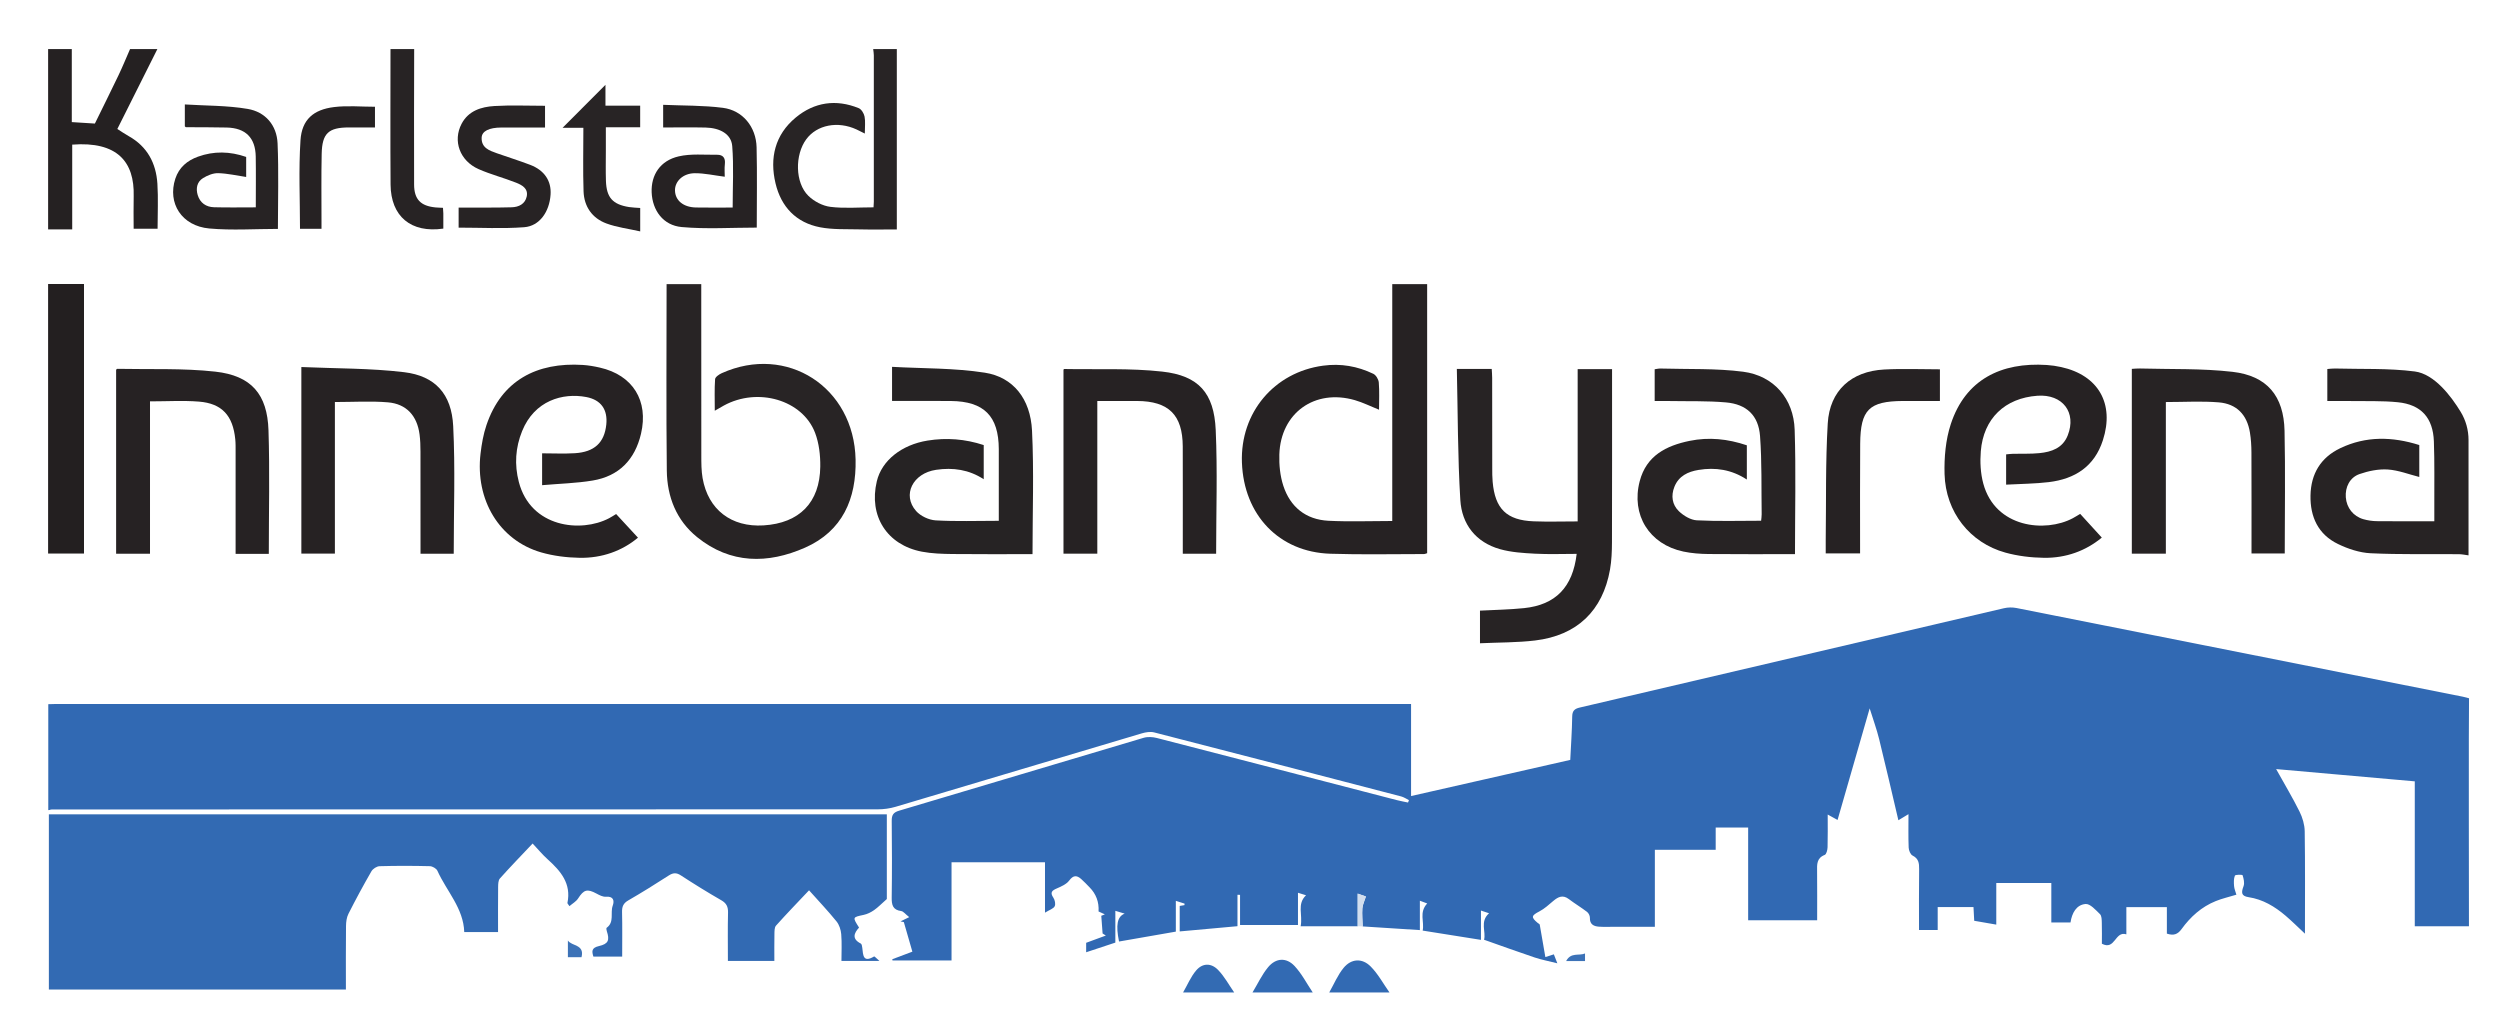
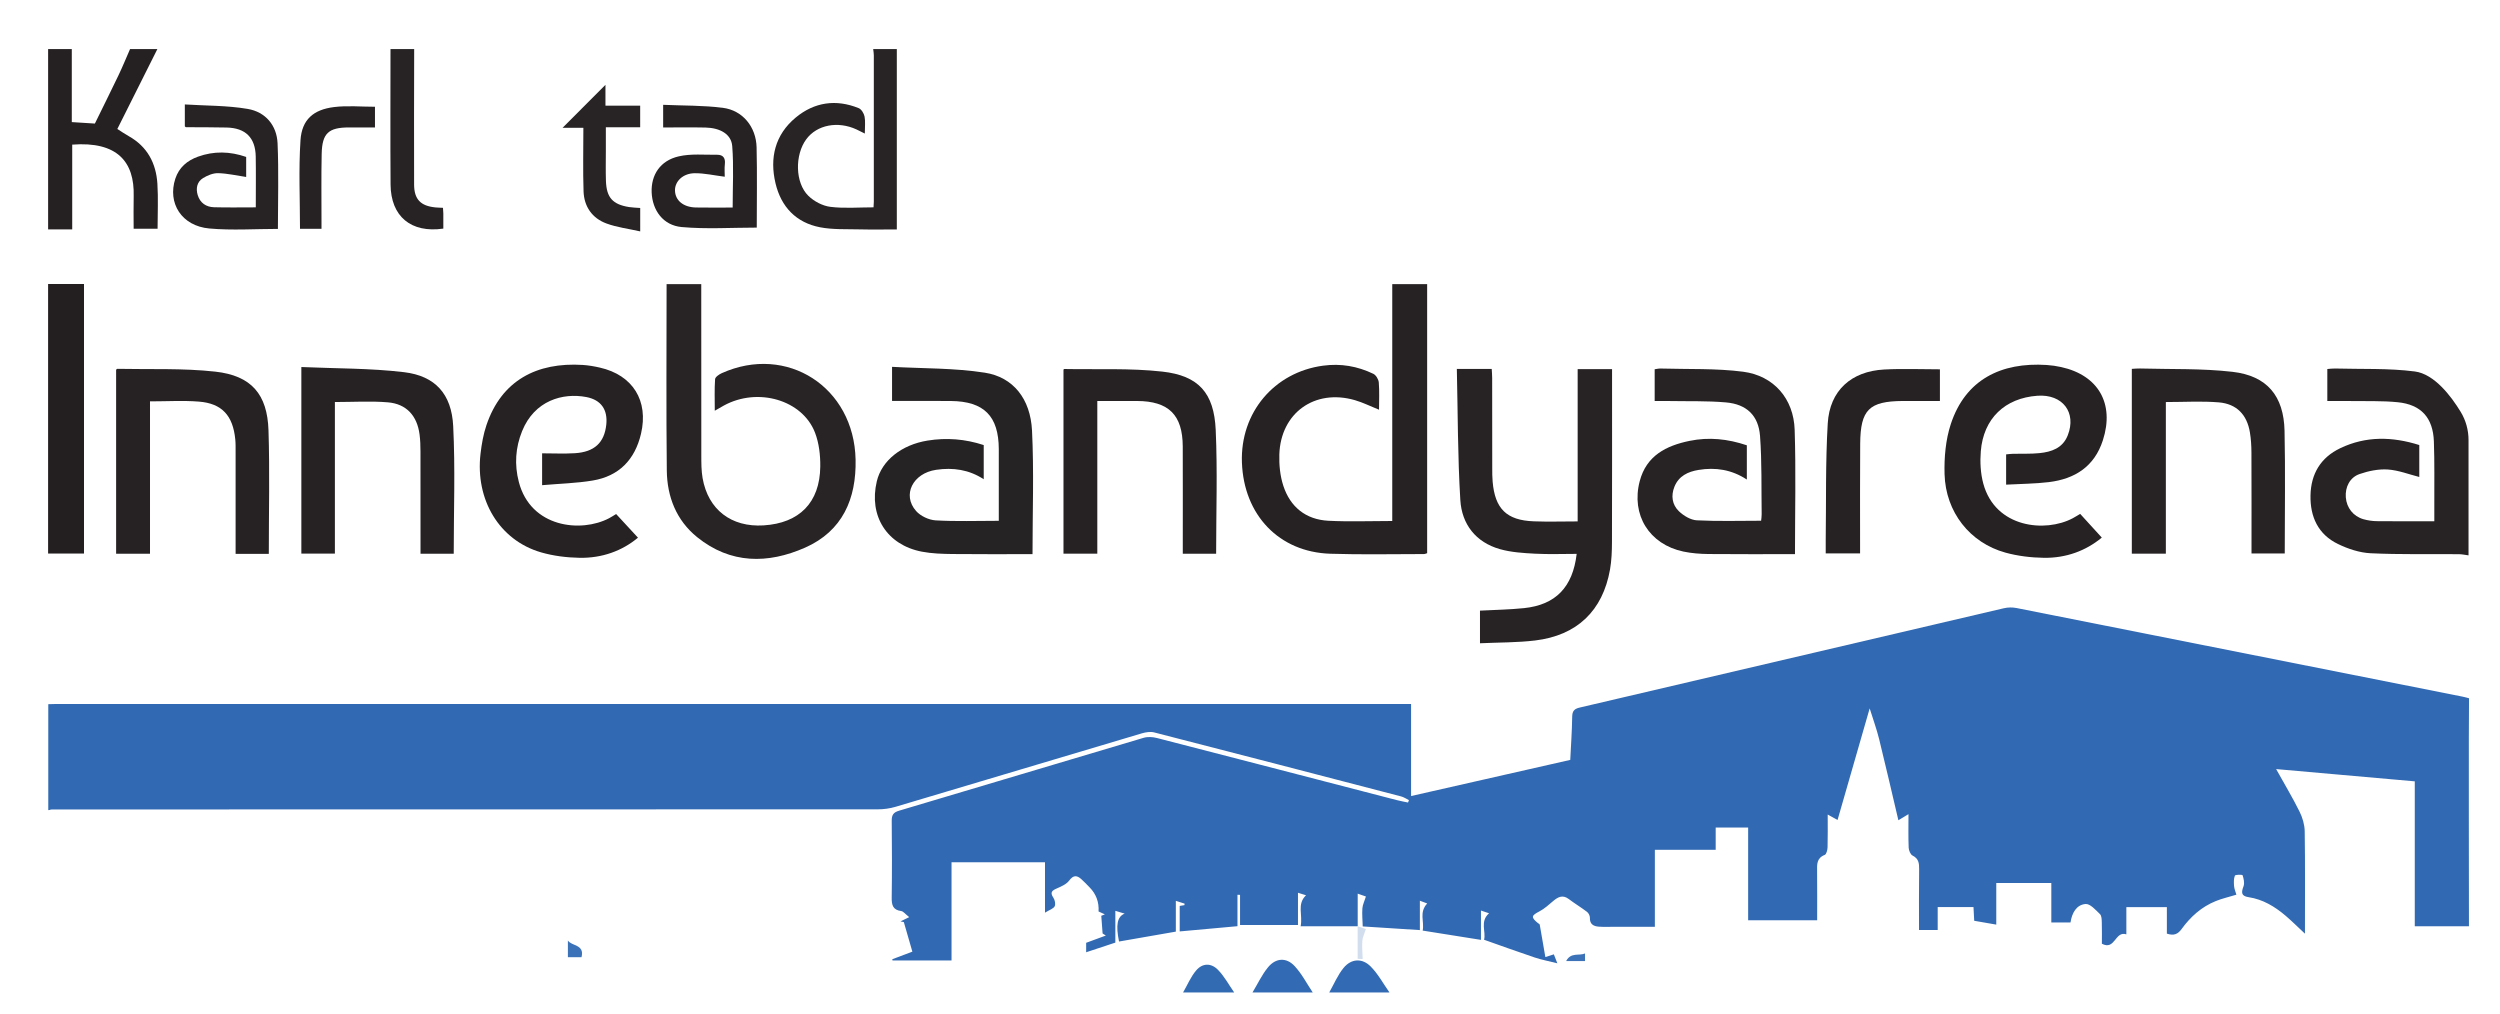
<svg xmlns="http://www.w3.org/2000/svg" id="Layer_1" viewBox="0 0 1368.5 555.27">
  <defs>
    <style>.cls-1{fill:#326ab3;}.cls-1,.cls-2,.cls-3,.cls-4,.cls-5,.cls-6,.cls-7,.cls-8,.cls-9,.cls-10,.cls-11{stroke-width:0px;}.cls-2{fill:#252122;}.cls-3{fill:#282425;}.cls-4{fill:#3169b3;}.cls-5{fill:#3c72b7;}.cls-6{fill:#272324;}.cls-7{fill:#262223;}.cls-8{fill:#336bb3;}.cls-9{fill:#262324;}.cls-10{fill:#231f20;}.cls-11{fill:#d2deee;}</style>
  </defs>
  <path class="cls-6" d="m1351.29,304.01c-1.76-.23-3.52-.63-5.28-.65-16.11-.13-32.24.25-48.32-.51-6.06-.29-12.39-2.4-17.92-5.08-10.8-5.24-15.23-14.85-15-26.57.23-11.81,5.56-20.74,16.32-25.87,14.05-6.7,28.48-6.37,43.23-1.71v17.48c-5.64-1.42-11.36-3.7-17.2-4.09-5.1-.34-10.58.79-15.47,2.48-5.44,1.88-7.97,7.23-7.55,12.77.44,5.69,4.07,10.37,9.64,11.96,2.36.67,4.89,1.04,7.35,1.07,10.28.12,20.55.05,31.46.05,0-3.15.01-6.25,0-9.35-.05-11.46.18-22.93-.24-34.38-.47-12.93-6.99-20.14-19.73-21.42-8.56-.86-17.24-.52-25.87-.66-4.14-.07-8.28-.01-12.73-.01v-17.51c1.31-.09,2.74-.32,4.17-.28,14.59.42,29.32-.24,43.72,1.62,10.8,1.4,19.99,13.7,25.1,22.08,2.84,4.65,4.31,10,4.31,15.45v63.15Z" />
  <path class="cls-10" d="m26.33,155.46h19.65v147.55h-19.65v-147.55Z" />
  <path class="cls-2" d="m86.15,26.86c-7.26,14.48-14.51,28.96-21.92,43.74,2.06,1.31,4.07,2.72,6.21,3.91,10.19,5.7,15,14.8,15.72,26.04.51,8.07.1,16.19.1,24.67h-13.1c0-5.95-.13-11.88.02-17.8.51-18.91-9.02-30.13-33.65-28.25,0,7.7,0,15.45,0,23.2,0,7.59,0,15.18,0,23.19h-13.19V26.86h12.96v39.98c4.59.29,8.53.54,12.64.8,4.35-8.88,8.71-17.6,12.91-26.39,2.26-4.73,4.24-9.58,6.34-14.38,4.98,0,9.97,0,14.95,0Z" />
  <path class="cls-3" d="m490.92,26.86v98.74c-6.88,0-13.79.13-20.69-.04-7.11-.17-14.38.19-21.3-1.14-13.14-2.52-21.34-11.19-24.4-24.02-3.32-13.93-.3-26.64,11.02-36.03,10.22-8.48,22.08-10.22,34.52-5.16,1.48.6,2.85,2.88,3.19,4.6.53,2.71.14,5.6.14,9.3-1.81-.9-3.15-1.6-4.52-2.24-10.29-4.76-21.7-2.53-27.52,5.35-6.32,8.55-6.19,23.8,1.14,30.98,3.09,3.03,7.79,5.5,12.03,6.03,7.65.96,15.51.27,23.64.27.06-1.14.16-2.08.16-3.02,0-26.73.01-53.47,0-80.2,0-1.14-.23-2.29-.35-3.43,4.32,0,8.64,0,12.96,0Z" />
  <path class="cls-6" d="m226.72,26.86c-.03,24.71-.15,49.43-.04,74.14.03,8.18,3.62,11.74,11.68,12.54,1.29.13,2.58.14,4.13.22.08,1.17.18,2.13.19,3.09.02,2.79,0,5.57,0,8.29-17.7,2.55-28.75-6.65-28.88-24.13-.18-24.72-.04-49.43-.04-74.15h12.96Z" />
  <path class="cls-7" d="m754.9,224.29c-4.76-1.91-8.89-3.99-13.25-5.25-21.94-6.34-40.61,6.98-41.34,29.73-.18,5.7.42,11.73,2.17,17.11,3.79,11.64,12.31,18.53,24.65,19.18,11.42.59,22.9.13,34.99.13v-129.67h19.1v147.29c-.58.16-1.17.48-1.76.48-17.11,0-34.23.38-51.32-.18-27.98-.92-47.28-21.18-48.31-49.93-.98-27.39,17.72-49.41,44.41-53.01,9.8-1.32,18.83.3,27.51,4.45,1.47.7,2.87,3.06,3,4.75.4,4.88.14,9.81.14,14.92Z" />
  <path class="cls-3" d="m364.9,155.53h18.97v5.6c0,29.4-.03,58.79.03,88.19,0,4.14,0,8.36.7,12.41,3.03,17.25,15.7,26.95,33.36,25.87,19.62-1.21,30.84-12.5,31.06-32.21.07-6.17-.67-12.76-2.85-18.47-6.9-18.06-31.38-25.09-49.94-14.92-1.42.78-2.8,1.6-4.96,2.84,0-6.2-.22-11.76.17-17.27.08-1.19,2.18-2.63,3.64-3.29,35.69-16.03,72.44,7.62,73.27,47.31.45,21.46-7.13,39.12-27.65,48.19-20.38,9-40.82,9-59.06-5.72-11.4-9.2-16.47-22.13-16.63-36.44-.38-33.85-.12-67.71-.12-102.09Z" />
  <path class="cls-6" d="m797.48,201.94h19.09c.09,1.74.24,3.33.24,4.93.03,16.45.02,32.89.04,49.34,0,2.49,0,4.99.22,7.47,1.28,14.84,7.64,21.12,22.45,21.69,7.91.31,15.84.05,24.09.05v-83.37h18.83v5.11c0,29.9.05,59.81-.05,89.71-.02,4.97-.21,10.01-1.07,14.89-4,22.59-18.05,36.09-41.02,38.84-9.84,1.18-19.83,1.04-30.16,1.52v-17.86c8-.43,16.11-.54,24.13-1.37,17.26-1.79,26.67-11.45,28.8-29.7-7.66,0-15.26.31-22.82-.1-6.43-.34-13.03-.75-19.16-2.48-13.29-3.76-20.9-13.67-21.71-26.87-1.46-23.8-1.35-47.7-1.91-71.81Z" />
  <path class="cls-6" d="m956.22,243.74v18.76c-8.37-5.48-17.21-6.79-26.45-5.26-5.77.95-10.83,3.3-13.2,9.23-1.98,4.96-1.21,9.86,2.47,13.39,2.57,2.46,6.41,4.78,9.79,4.96,11.58.6,23.21.23,35.21.23.09-1.04.32-2.3.3-3.56-.21-14.27.16-28.59-.89-42.79-.84-11.31-7.38-17.45-18.69-18.43-10.23-.89-20.56-.56-30.85-.75-2.63-.05-5.25,0-8.14,0v-17.39c1.05-.14,2.14-.43,3.22-.4,15.08.46,30.31-.18,45.2,1.75,16.79,2.18,27.67,14.79,28.21,31.78.73,22.51.18,45.06.18,68.07-15.76,0-31.5.1-47.24-.06-4.62-.05-9.33-.39-13.84-1.34-18.73-3.95-28.74-20.11-23.91-38.56,3.66-13.96,14.51-19.42,27.36-22.05,10.48-2.14,20.8-1.1,31.27,2.44Z" />
  <path class="cls-9" d="m565.19,303.33c-14.6,0-29.19.11-43.76-.06-5.62-.07-11.33-.23-16.82-1.29-19.14-3.69-29.15-19.58-24.65-38.5,2.72-11.45,13.6-20.01,27.79-22.31,10.39-1.68,20.49-.89,30.74,2.46v18.71c-8.05-5.28-16.84-6.53-26.09-5.16-12.73,1.89-18.7,13.75-10.93,22.55,2.45,2.77,6.99,4.9,10.7,5.12,11.24.66,22.55.24,34.57.24v-6.9c0-10.79.04-21.58,0-32.38-.08-18.04-8.07-26.11-26.17-26.3-10.62-.11-21.25-.02-32.26-.02v-18.68c16.91.94,34.08.6,50.79,3.2,15.54,2.42,24.97,14.31,25.83,31.7,1.1,22.32.27,44.74.27,67.6Z" />
  <path class="cls-7" d="m1098.15,265.31v-16.58c1.24-.11,2.49-.29,3.75-.32,4.81-.12,9.66.12,14.44-.36,6.67-.66,12.79-2.74,15.54-9.73,4.95-12.55-2.84-22.68-16.6-21.69-17.79,1.28-29.53,12.45-30.99,30.36-.48,5.85-.16,12.09,1.36,17.72,6.59,24.33,33.99,26.96,48.97,18.98,1.31-.7,2.56-1.5,4.07-2.39,3.85,4.22,7.74,8.49,11.83,12.98-8.71,7.25-19.59,11.24-31.67,11.07-7.06-.1-14.32-.97-21.11-2.85-19.41-5.36-32.71-22.19-33.29-42.96-.25-9.13.59-18.79,3.42-27.4,8-24.31,27.48-33.97,52.57-32.34,2.64.17,5.29.57,7.87,1.14,20.41,4.51,29.25,20.11,22.81,40.05-4.64,14.4-15.29,21.18-29.56,22.92-7.55.92-15.2.93-23.42,1.39Z" />
  <path class="cls-7" d="m296.75,265.6v-17.45c6.08,0,12.02.3,17.92-.06,10.75-.66,16.17-5.8,17.21-15.67.85-8.14-2.82-13.55-10.99-15.09-12.83-2.42-28.3,1.89-35.09,18.66-3.66,9.04-4.26,18.34-1.8,27.81,6.49,25.03,33.99,27.97,49.39,19.89,1.31-.69,2.55-1.51,3.88-2.31,3.94,4.27,7.84,8.49,11.95,12.94-8.71,7.28-19.74,11.25-31.96,11.02-7.06-.13-14.32-1.02-21.08-2.98-22.78-6.6-36.15-28.72-33.13-54.11.62-5.24,1.54-10.56,3.23-15.54,8.27-24.49,27.59-34.54,52.75-32.94,3.13.2,6.26.75,9.32,1.45,18.05,4.1,26.78,18.14,22.53,36.23-3.33,14.18-12.04,23.19-26.47,25.59-8.93,1.49-18.07,1.7-27.65,2.54Z" />
  <path class="cls-6" d="m1185.59,220.08v82.98h-18.63v-101.14c1.56-.08,3.01-.26,4.45-.21,16.91.49,33.94-.1,50.69,1.83,18.92,2.18,28.04,13.21,28.46,32.29.49,22.23.11,44.49.11,67.12h-18.19c0-18.44.04-36.85-.04-55.27-.02-3.64-.23-7.31-.82-10.9-1.58-9.72-7.23-15.72-17.1-16.53-9.36-.77-18.83-.17-28.94-.17Z" />
  <path class="cls-7" d="m183.32,220.08v82.95h-18.36v-102.12c18.97.85,37.78.61,56.29,2.83,16.96,2.04,25.95,11.92,26.83,29.5,1.16,23.17.29,46.45.29,69.86h-18.18c0-1.83,0-3.44,0-5.05,0-16.95.02-33.89-.02-50.84,0-3.15-.1-6.33-.51-9.44-1.33-10.17-7.16-16.67-17.3-17.53-9.36-.79-18.85-.17-29.03-.17Z" />
  <path class="cls-7" d="m665.72,303.11h-18.26c0-1.7,0-3.31,0-4.92,0-17.93.05-35.86-.02-53.8-.07-17.27-7.7-24.82-25.02-24.89-7.1-.03-14.21,0-21.75,0v83.56h-18.52v-100.74c.18-.14.31-.33.44-.33,17.89.35,35.91-.55,53.62,1.42,19.94,2.21,28.35,11.69,29.27,31.92,1.01,22.48.23,45.04.23,67.77Z" />
  <path class="cls-7" d="m147.14,303.18h-18.17v-4.87c0-16.95,0-33.89,0-50.84,0-2.32.05-4.66-.18-6.97-1.29-13.03-7.27-19.66-19.91-20.66-8.71-.69-17.51-.13-26.77-.13v83.39h-18.55v-100.67c.14-.13.38-.53.62-.53,17.91.38,35.95-.43,53.68,1.54,19.77,2.2,28.48,12.39,29.11,32.14.72,22.36.17,44.76.17,67.6Z" />
  <path class="cls-7" d="m1061.91,202.19v17.31c-6.79,0-13.53-.04-20.26,0-18.5.12-23.23,4.75-23.38,23.38-.15,18.27-.05,36.55-.06,54.82,0,1.64,0,3.27,0,5.25h-18.81c0-2.36-.03-4.65,0-6.94.29-21.42-.16-42.87,1.11-64.23,1.06-17.97,12.85-28.55,30.91-29.51,10.06-.54,20.18-.1,30.5-.1Z" />
  <path class="cls-6" d="m140.02,113.51c0-9.63.13-18.75-.03-27.87-.19-10.23-5.55-15.57-15.84-15.83-7.46-.19-14.94-.12-22.4-.18-.13,0-.25-.21-.57-.49v-11.97c11.51.73,23.15.53,34.42,2.45,9.66,1.64,15.92,8.91,16.35,18.87.67,15.52.18,31.1.18,46.81-12.45,0-25.11.9-37.58-.23-15.12-1.37-22.96-13.88-18.57-27.26,2.04-6.2,6.53-9.92,12.38-12.04,8.73-3.16,17.53-2.95,26.4.14v10.97c-5.09-.75-10.2-1.95-15.33-2.09-2.76-.07-5.86,1.21-8.29,2.71-3.32,2.04-4.01,5.65-2.91,9.28,1.3,4.31,4.6,6.55,8.95,6.67,7.44.21,14.89.06,22.86.06Z" />
  <path class="cls-7" d="m396.73,96.74c-5.84-.73-11.14-1.96-16.43-1.92-6.46.05-10.93,4.49-10.81,9.48.12,5.43,4.55,9.14,11.44,9.28,6.8.14,13.61.03,20.13.03,0-11.31.64-22.54-.24-33.65-.52-6.51-6.58-9.95-14.6-10.14-7.63-.17-15.26-.04-23.21-.04v-12.4c11.03.49,21.99.26,32.74,1.65,10.82,1.4,18.15,10.45,18.41,21.62.35,14.76.09,29.54.09,43.94-13.73,0-27.5.92-41.08-.3-10.17-.91-16.05-9.15-16.45-18.95-.39-9.59,4.67-17.41,14.78-19.74,6.73-1.56,14.02-.8,21.06-.88,3.22-.03,4.62,1.75,4.23,5.12-.28,2.45-.06,4.95-.06,6.89Z" />
-   <path class="cls-6" d="m298.35,57.91v11.9c-8.06,0-15.97-.03-23.88,0-6.76.03-10.71,1.95-10.82,5.6-.17,5.49,4.17,7.01,8.3,8.47,6.08,2.15,12.25,4.06,18.28,6.36,7.82,2.98,11.68,8.85,11.15,16.36-.65,9.37-6.05,17.15-14.43,17.78-11.82.9-23.75.23-35.9.23v-10.96c1.84,0,3.74,0,5.65,0,7.8-.04,15.6.05,23.4-.18,3.91-.11,7.35-1.81,8.23-5.93.93-4.38-2.63-6.27-5.83-7.54-6.76-2.68-13.88-4.49-20.51-7.42-10.29-4.54-14.24-15.43-9.32-24.8,3.75-7.14,10.73-9.3,17.97-9.74,9.07-.55,18.19-.13,27.72-.13Z" />
  <path class="cls-3" d="m331.45,57.85h18.98v11.82h-18.79c0,4.47,0,8.7,0,12.93,0,5.48-.13,10.96.05,16.44.31,9.12,3.69,12.87,12.65,14.3,1.95.31,3.94.34,6.11.51v12.82c-6.5-1.47-12.76-2.22-18.51-4.35-7.82-2.9-12.22-9.26-12.5-17.59-.39-11.43-.1-22.88-.1-34.78h-11.38c7.84-7.85,15.69-15.72,23.47-23.52v11.41Z" />
  <path class="cls-7" d="m205.26,58.45v11.31c-4.78,0-9.52-.01-14.26,0-11.17.03-14.66,3.18-14.91,14.42-.27,12.27-.09,24.54-.1,36.82,0,1.31,0,2.63,0,4.26h-11.77c0-16.17-.79-32.39.27-48.49.74-11.26,7.03-16.77,18.38-18.16,7.28-.9,14.76-.17,22.39-.17Z" />
  <path class="cls-4" d="m743.18,507.02h-31.2c1.23-6.38-2.17-12.07,2.94-16.95-1.17-.36-2.6-.81-4.41-1.37v17.63h-31.71v-16.49c-.47,0-.94-.02-1.41-.03v17.19c-10.86.98-21.08,1.91-31.62,2.86v-13.95c.76-.13,1.69-.28,2.61-.44l.04-.83c-1.43-.45-2.85-.91-4.77-1.52v16.85c-10.61,1.85-20.86,3.64-31.09,5.42-1.84-8.95-1.04-13.66,3.08-15.27-1.94-.59-3.38-1.02-5.1-1.54v17.4c-5.31,1.76-10.48,3.47-15.98,5.29v-5.18c3.72-1.37,7.25-2.67,10.78-3.97-.59-.37-1.19-.74-1.78-1.12-.24-3.23-.48-6.47-.72-9.7.65-.26,1.3-.52,1.95-.78-1.36-.62-2.72-1.25-3.44-1.58q.46-7.76-4.92-13.21c-1.52-1.54-2.99-3.15-4.61-4.57-2.43-2.13-4.3-2.13-6.54.85-1.51,2.01-4.32,3.25-6.77,4.31-2.71,1.17-3.84,2.21-1.88,5.11.83,1.23,1.3,3.52.69,4.68-.7,1.32-2.78,1.92-5.29,3.47v-27.59h-51.16v53.78h-32.32l-.1-.69c3.77-1.42,7.54-2.85,10.98-4.14-1.79-6.22-3.23-11.2-4.67-16.19-.61-.13-1.21-.25-1.82-.38,1.36-.67,2.72-1.33,4.76-2.33-2.15-1.69-3.18-3.16-4.37-3.32-4.61-.62-5.27-3.34-5.21-7.39.2-13.99.16-27.99.01-41.99-.03-3.16.84-4.62,4.05-5.57,44.63-13.23,89.21-26.66,133.84-39.89,2.23-.66,4.96-.49,7.26.1,43.8,11.27,87.57,22.66,131.35,34.01,2.02.52,4.08.88,6.13,1.32.17-.44.33-.88.5-1.32-1.42-.69-2.78-1.64-4.28-2.03-45.05-11.74-90.11-23.46-135.2-35.04-2.07-.53-4.61-.11-6.74.52-44.94,13.36-89.84,26.85-134.79,40.2-3.13.93-6.51,1.39-9.78,1.39-150.63.07-301.25.06-451.88.07-1.32,0-.83.3-2.16.37,0-19.33,0-38.67,0-58,2,.02,2.18-.11,4.18-.11,245.13,0,490.26,0,735.4,0h6.41v50.4c29.29-6.65,57.93-13.15,87.14-19.79.38-7.86.95-15.8,1.07-23.73.05-3.16,1.28-4.26,4.15-4.93,77.41-18.1,154.79-36.28,232.2-54.37,2.18-.51,4.65-.54,6.84-.11,81.42,16.12,162.83,32.32,244.23,48.52,1.44.29,2.85.72,3.5.89-.23,5.65-.05,122.91-.05,124.8h-29.65v-79.33c-25.01-2.21-49.77-4.4-75.89-6.71,4.78,8.59,9.1,15.79,12.82,23.29,1.62,3.27,2.76,7.13,2.82,10.75.28,18.44.13,36.9.13,56.06-3.89-3.63-7.13-6.87-10.61-9.84-5.9-5.03-12.44-8.96-20.27-10.15-4.16-.63-3.98-2.68-2.74-5.98.66-1.74.09-4.12-.51-6.02-.12-.39-3.97-.39-4.21.21-.7,1.69-.61,3.8-.46,5.71.12,1.54.79,3.04,1.27,4.73-4.07,1.24-7.79,2.08-11.27,3.49-7.79,3.14-13.86,8.6-18.71,15.3-2.12,2.92-4.35,3.77-8.07,2.52v-14.49h-22.18v14.88c-6.32-2.04-6.06,9-13.4,5.14,0-3.58.09-7.54-.04-11.5-.05-1.61-.03-3.76-.99-4.69-2.35-2.28-5.4-5.78-7.9-5.56-5.03.43-7.46,4.94-8.24,10.11h-10.5v-21.6h-30.13v22.78c-4.23-.74-7.93-1.38-12.08-2.1-.13-2.45-.26-4.87-.4-7.52h-19.59v12.58h-10.22c0-11.18-.09-22.29.06-33.4.04-3.21-.28-5.7-3.59-7.36-1.18-.59-2.08-2.83-2.14-4.36-.24-5.93-.1-11.87-.1-18.31-2.03,1.23-3.52,2.13-5.53,3.34-3.56-15.11-6.92-29.79-10.53-44.41-1.33-5.4-3.26-10.66-5.18-16.83-5.93,20.59-11.69,40.63-17.58,61.08-1.73-.95-3.22-1.77-5.4-2.97,0,6.38.1,12.14-.07,17.89-.04,1.47-.61,3.84-1.56,4.21-4.5,1.76-4.21,5.28-4.17,9,.09,8.81.03,17.63.03,26.79h-37.77v-50.77h-17.77v12.17h-33.3v42.15c-7.39,0-14.48,0-21.57,0-3,0-6.01.16-9-.05-2.88-.2-5.11-1.25-4.99-4.88.04-1.08-.7-2.56-1.57-3.22-3.23-2.47-6.74-4.57-9.98-7.02-3.26-2.47-5.79-1.23-8.44.99-2.45,2.05-4.86,4.31-7.65,5.76-4.4,2.28-4.71,3.17-.91,6.33.38.32,1.03.58,1.1.95,1.03,5.69,1.99,11.39,3.07,17.72.84-.27,2.57-.83,4.65-1.49.44,1.12.88,2.27,1.91,4.91-4.94-1.25-8.75-1.96-12.39-3.18-9.11-3.05-18.14-6.34-27.73-9.72,1.2-4.36-2.44-9.95,2.74-14.49-1.05-.35-2.47-.83-4.43-1.49v16.05c-10.76-1.71-21.01-3.35-31.91-5.08,1.04-4.78-2.12-9.98,2.49-14.85-.76-.28-2.09-.78-4.02-1.5v16.08c-10.75-.69-21.01-1.35-31.28-2.01-.09-3.3-.42-6.61-.19-9.88.14-1.98,1.13-3.91,1.94-6.5-.45-.16-2.01-.7-4.5-1.56v17.87Z" />
  <path class="cls-1" d="m685.61,543.29c2.82-4.66,5.14-9.74,8.58-13.88,4.21-5.06,9.92-5.42,14.4-.67,3.99,4.24,6.73,9.65,10.02,14.55h-33Z" />
  <path class="cls-1" d="m727.61,543.29c2.58-4.52,4.61-9.49,7.86-13.46,4.17-5.09,10.14-5.5,14.82-.79,4.09,4.11,6.93,9.45,10.32,14.25h-33Z" />
  <path class="cls-8" d="m647.61,543.29c2.36-4.08,4.2-8.62,7.23-12.14,3.44-4,8.13-4.11,11.9-.25,3.51,3.59,5.96,8.22,8.87,12.39h-28Z" />
-   <path class="cls-1" d="m485.45,445.75v46.38c-2.92,2.58-4.8,4.55-6.98,6.07-1.69,1.18-3.68,2.18-5.68,2.6-6.17,1.32-6.19,1.2-2.54,6.96-2.87,3.09-3.98,6.24.95,8.74.53.27.71,1.48.81,2.29.47,3.88.33,8.44,6.46,4.78.26-.16,1.4,1.15,2.92,2.45h-20.78c0-4.79.28-9.73-.12-14.62-.2-2.43-1.09-5.18-2.6-7.04-4.61-5.68-9.66-11.01-15.02-17.01-6.16,6.53-12.25,12.81-18.08,19.33-.92,1.03-.83,3.12-.87,4.73-.1,4.78-.04,9.57-.04,14.59h-25.43c0-8.88-.14-17.65.07-26.41.08-3.21-.82-5.14-3.7-6.8-7.5-4.31-14.87-8.88-22.12-13.6-2.48-1.61-4.25-1.47-6.65.07-7.27,4.69-14.62,9.28-22.12,13.61-2.73,1.57-3.49,3.41-3.42,6.39.19,7.99.07,15.98.07,24.39h-15.76c-.87-2.81-1.16-4.81,3.03-5.77,5.22-1.2,5.94-3.25,4.31-8.17-.19-.58-.36-1.64-.09-1.83,4.37-3.14,1.89-8.16,3.33-12.12,1.01-2.76.41-5.25-3.79-4.9-1.62.14-3.48-.85-5.03-1.68-5.18-2.79-6.99-2.23-10.15,2.66-1.07,1.66-3.04,2.74-4.73,4.19-.79-1.22-1.15-1.53-1.1-1.74,2.21-10.6-3.66-17.47-10.8-23.88-2.82-2.53-5.26-5.49-8.25-8.67-6.18,6.55-12.18,12.73-17.91,19.14-.92,1.03-.95,3.08-.97,4.66-.09,8.13-.04,16.26-.04,24.68h-18.51c-.39-13.03-9.65-22.37-14.69-33.56-.56-1.24-2.7-2.48-4.14-2.51-9.16-.23-18.33-.25-27.49.01-1.56.04-3.7,1.41-4.49,2.79-4.41,7.64-8.6,15.41-12.58,23.27-.99,1.96-1.31,4.44-1.33,6.69-.13,11.46-.06,22.93-.06,34.75H26.75v-95.91h458.7Z" />
  <path class="cls-5" d="m318.33,523.96h-7.47v-9.14c1.98,3.18,9.25,2.01,7.47,9.14Z" />
-   <path class="cls-11" d="m743.18,507.02v-17.87c2.49.87,4.05,1.41,4.5,1.56-.81,2.59-1.8,4.51-1.94,6.5-.23,3.27.1,6.59.19,9.88-.92-.03-1.83-.05-2.75-.08Z" />
+   <path class="cls-11" d="m743.18,507.02c2.49.87,4.05,1.41,4.5,1.56-.81,2.59-1.8,4.51-1.94,6.5-.23,3.27.1,6.59.19,9.88-.92-.03-1.83-.05-2.75-.08Z" />
  <path class="cls-5" d="m867.64,521.93v4.16h-10.34c2.61-4.96,6.99-2.74,10.34-4.16Z" />
</svg>